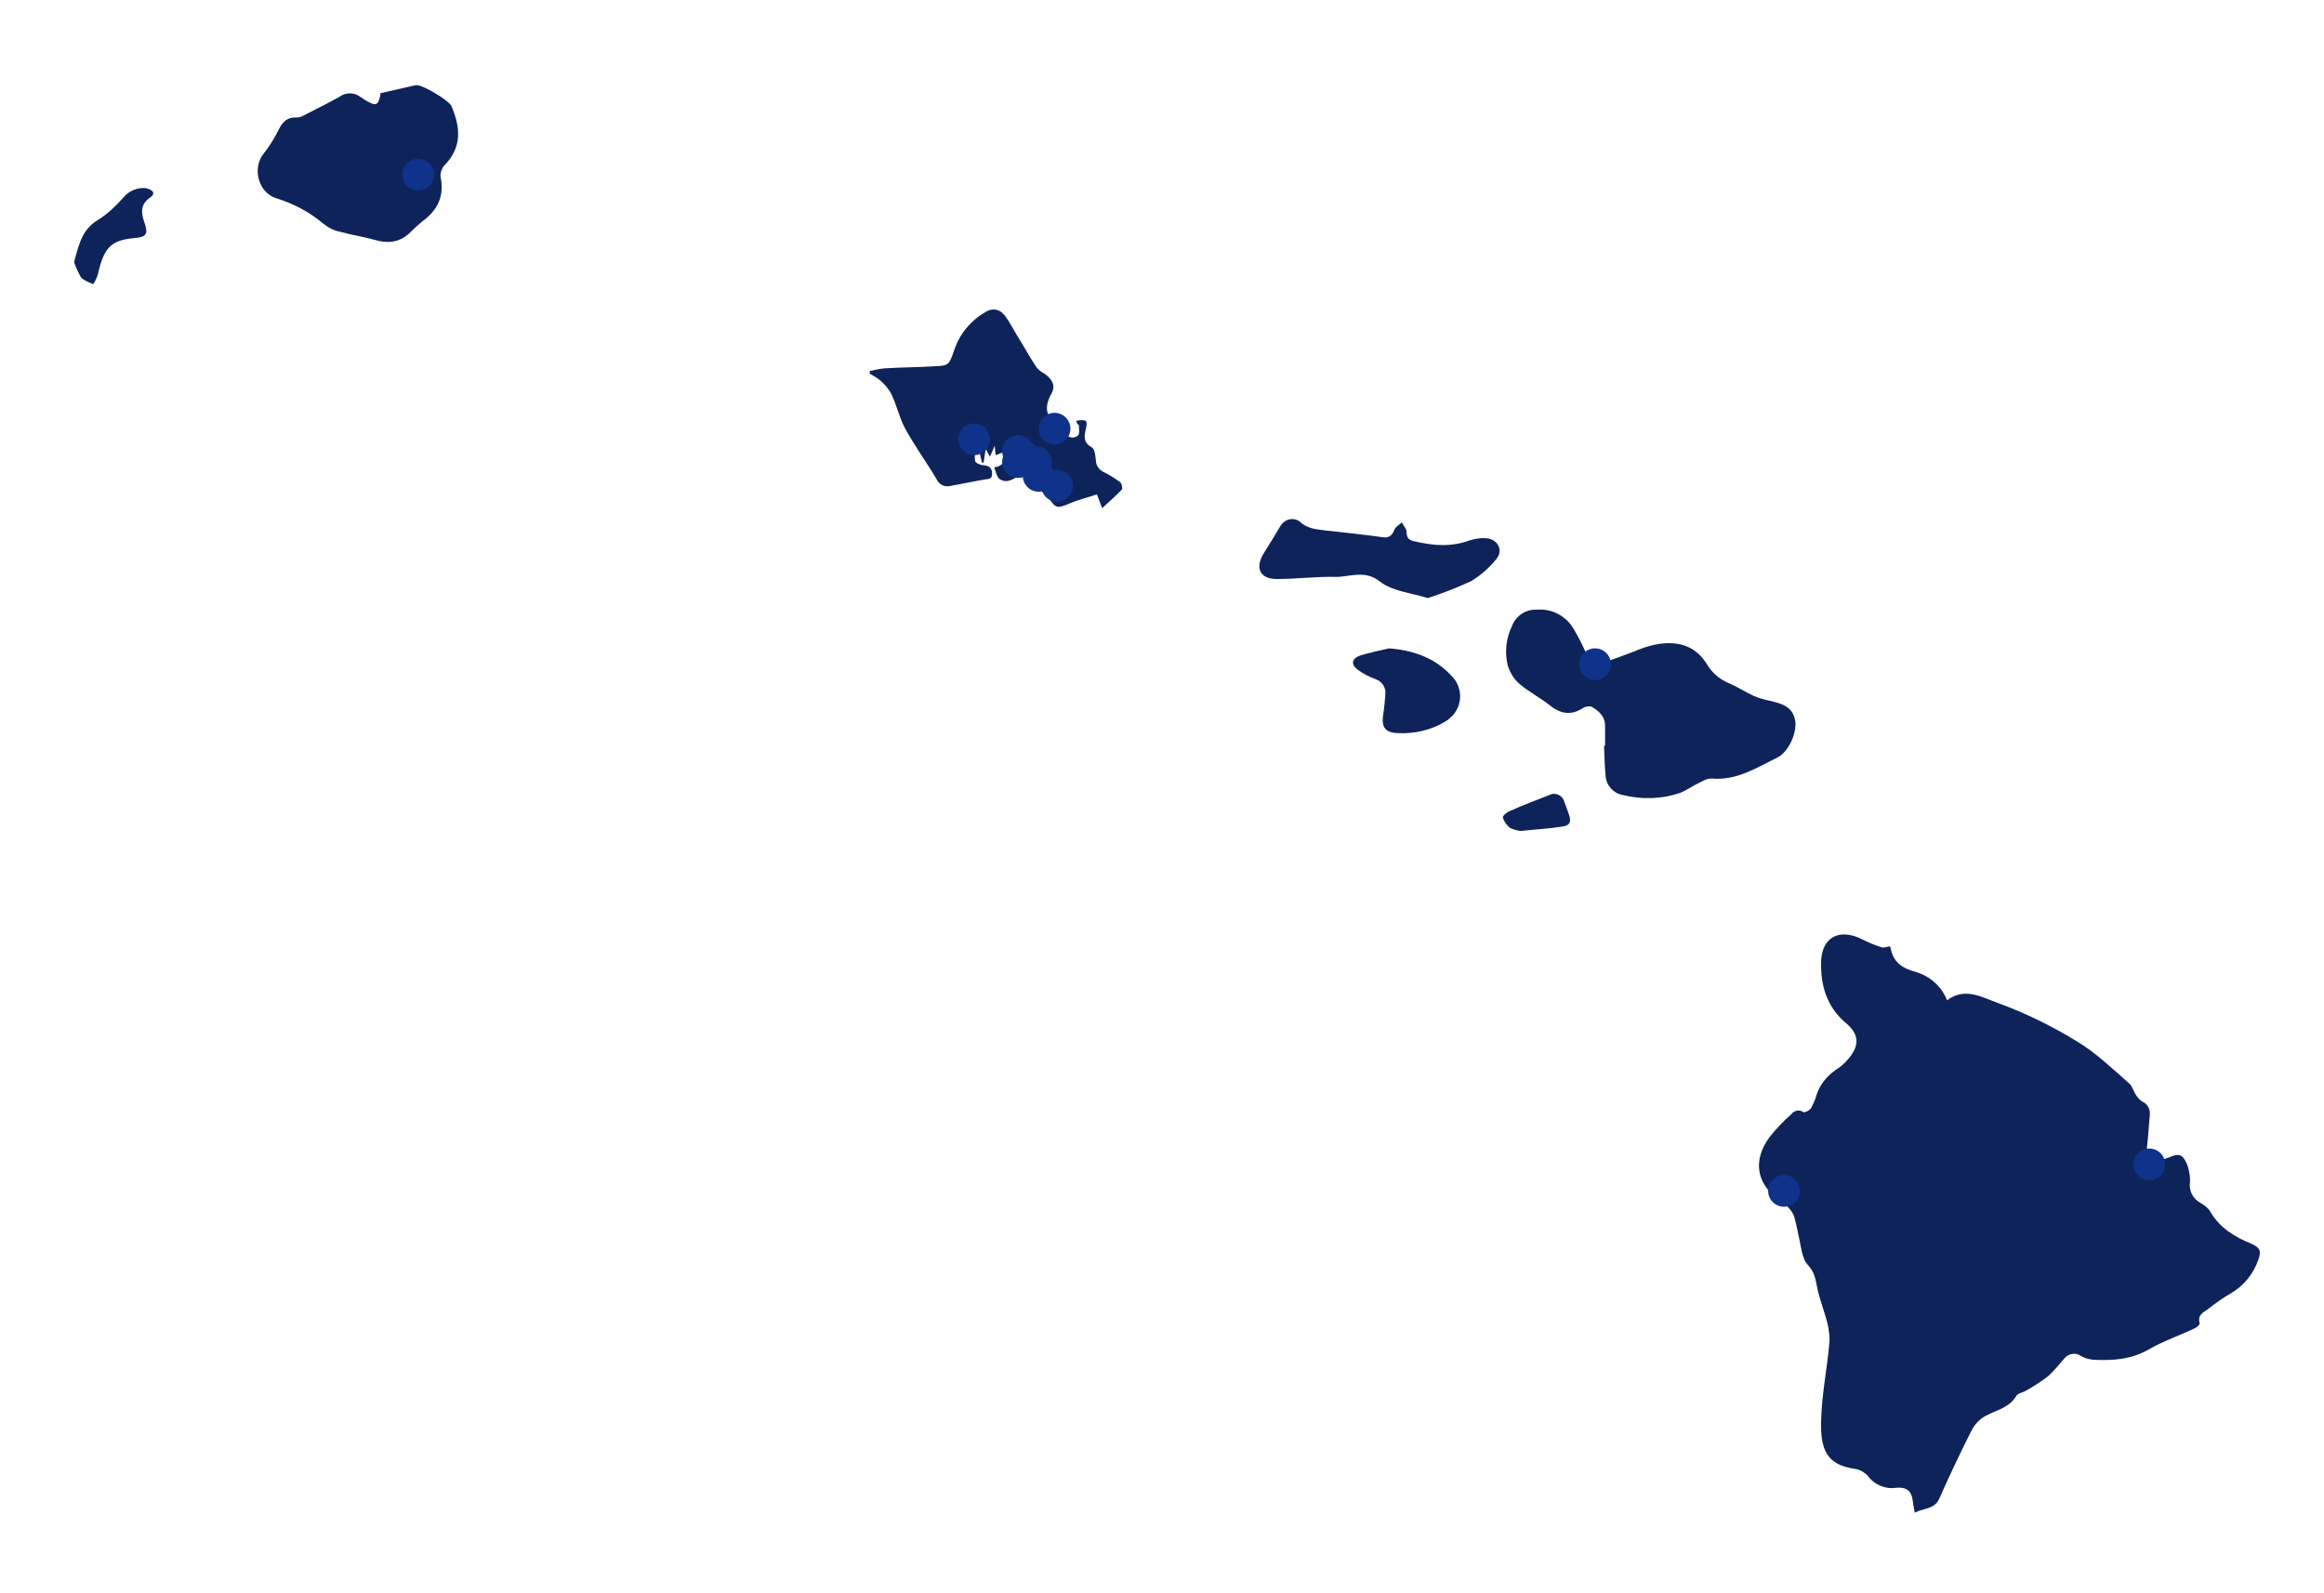
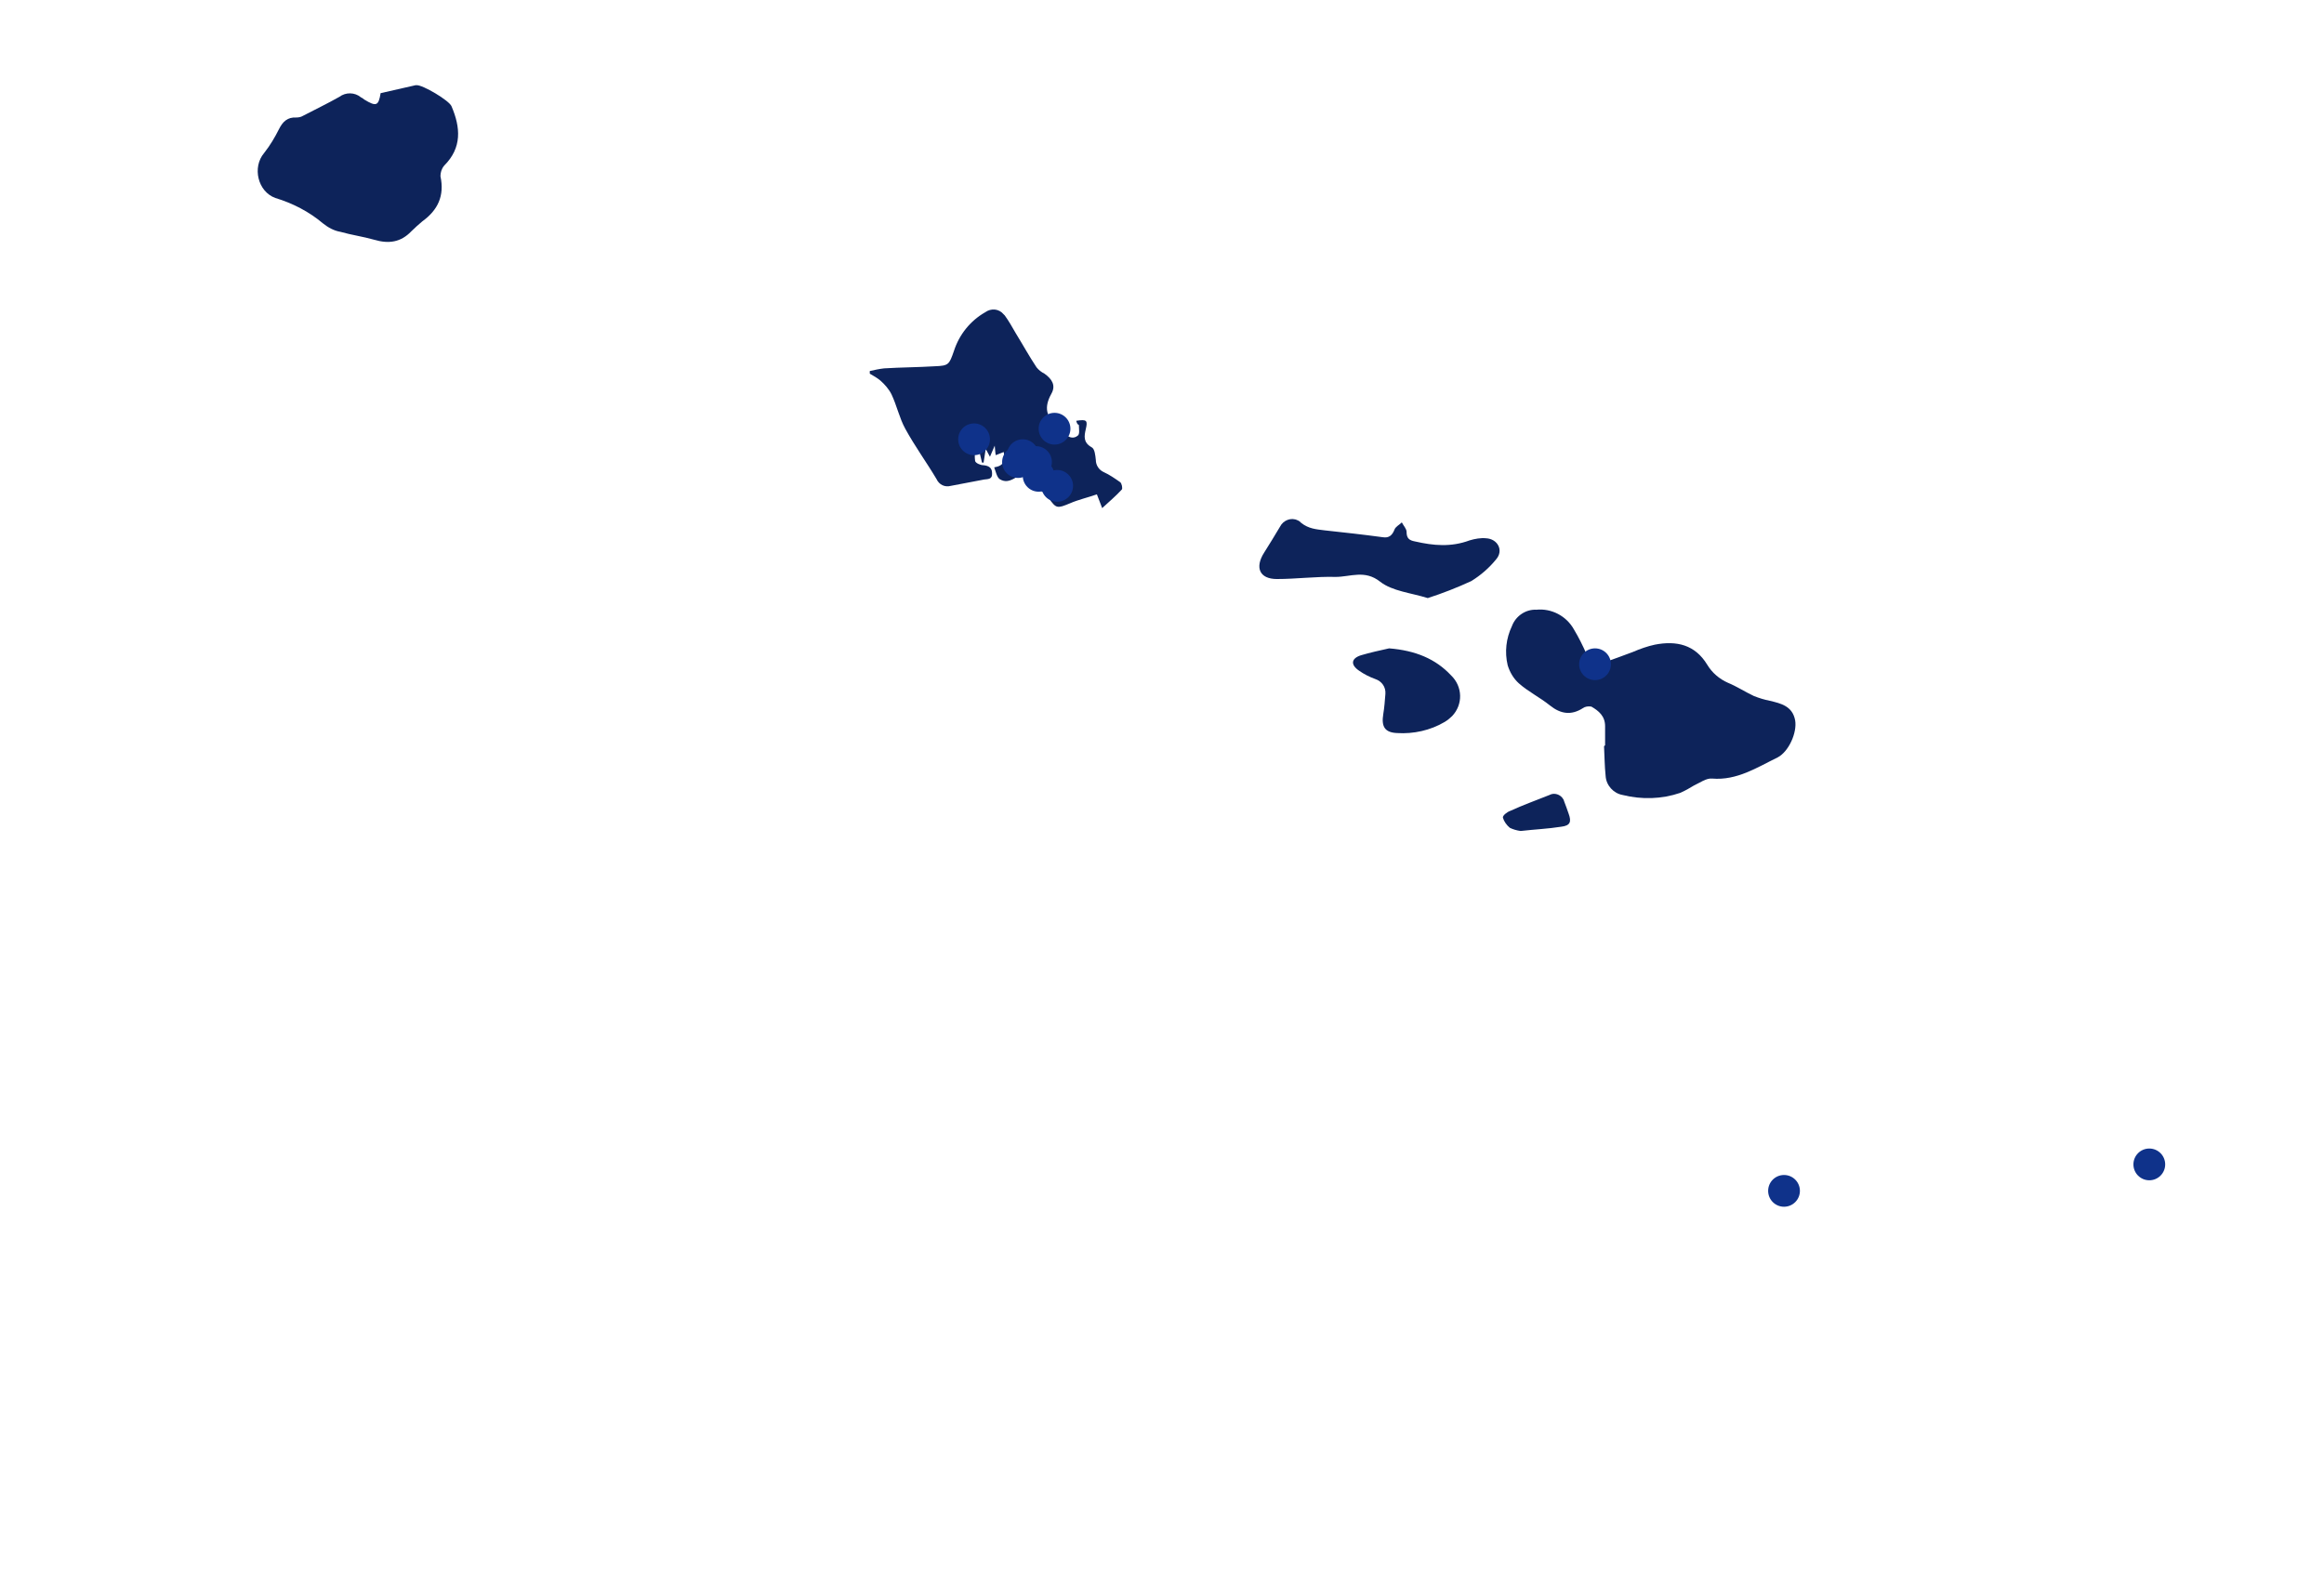
<svg xmlns="http://www.w3.org/2000/svg" id="Hawaii_SVG" data-name="Hawaii SVG" viewBox="0 0 439 301">
  <defs />
  <style>.cls-1{fill:#0d235a;}.cls-2{fill:#0F328A;}</style>
  <title>locationsSketch</title>
-   <path class="cls-1" d="M367.8,189c3.4-2.6,6.7-0.5,9.6,0.5c5.2,1.9,10.3,4.4,15,7.3c3.5,2.1,6.6,5.1,9.8,7.9c0.6,0.5,0.8,1.5,1.3,2.2c0.3,0.5,0.7,0.9,1.1,1.2c1,0.4,1.6,1.4,1.5,2.5c-0.2,2.6-0.4,5.1-0.7,7.7c-0.1,0.9,0.3,1.4,1,1.3c1.1-0.2,2.2-0.5,3.3-0.9c1.8-0.8,2.5-0.7,3.3,1c0.5,1.1,0.7,2.3,0.7,3.5c-0.3,1.7,0.5,3.3,2,4.1c0.7,0.4,1.4,0.9,1.8,1.6c1.8,3.1,4.6,4.8,7.8,6.1c1.6,0.7,1.9,1.4,1.3,3c-0.9,2.6-2.7,4.9-5.1,6.3c-1.6,0.9-3.1,2-4.5,3.1c-0.9,0.6-1.9,1.1-1.5,2.6c0.1,0.2-0.4,0.7-0.8,0.9c-2.9,1.4-5.9,2.4-8.7,4c-3.4,2-7,2.2-10.7,2c-0.8-0.1-1.5-0.3-2.2-0.7c-1-0.7-2.3-0.5-3.1,0.4c0,0,0,0,0,0c-1,1.2-2,2.4-3.1,3.4c-1.3,1-2.7,1.9-4.1,2.7c-0.6,0.4-1.6,0.5-1.9,1c-1.5,2.6-4.5,2.8-6.6,4.3c-0.9,0.7-1.5,1.5-2,2.5c-2.1,4.2-4.1,8.4-6,12.7c-0.9,2-2.9,1.7-4.6,2.6c-0.1-0.6-0.2-1.1-0.3-1.6c-0.2-2.3-0.9-3.3-3.3-3.1c-2,0.3-4.1-0.6-5.3-2.3c-0.7-0.7-1.6-1.2-2.6-1.3c-5.2-0.8-6.3-3.7-6.2-8.9s1.2-10.2,1.6-15.3c0-1.6-0.3-3.2-0.8-4.7c-0.4-1.4-0.9-2.8-1.3-4.3c-0.5-1.8-0.4-3.6-2-5.3c-1.2-1.3-1.3-3.8-1.8-5.7c-0.2-1.2-0.5-2.4-0.8-3.5c-0.4-1-1.1-1.8-2-2.5c-5-3.1-6.1-7.8-2.6-12.5c1.2-1.5,2.6-3,4.1-4.3c0.5-0.7,1.5-0.9,2.2-0.4c0.3,0.2,1.2-0.3,1.5-0.7c0.4-0.8,0.8-1.6,1-2.4c0.6-2,1.9-3.6,3.6-4.8c0.9-0.6,1.8-1.3,2.5-2.2c2.1-2.5,2-4.6-0.5-6.7c-3.6-3-4.8-7.1-4.7-11.5c0.1-4.8,3.5-6.5,7.8-4.3c1.2,0.6,2.4,1.1,3.7,1.5c0.4,0.1,0.9-0.1,1.4-0.2c0.1,0.1,0.2,0.1,0.2,0.2c0.5,2.8,2.2,4,5,4.7C364.6,184.5,366.8,186.4,367.8,189z" />
  <path class="cls-1" d="M303.2,140.8c0-1.2,0-2.4,0-3.6c0-1.9-1.2-2.9-2.6-3.7c-0.6-0.1-1.2,0-1.6,0.3c-2.2,1.4-4.2,1.1-6.2-0.5s-4.1-2.6-5.9-4.2c-1-0.9-1.7-2.1-2.1-3.4c-0.6-2.5-0.3-5.1,0.8-7.4c0.7-1.9,2.6-3.2,4.6-3.1c2.9-0.3,5.7,1.2,7.1,3.7c0.9,1.5,1.7,3.1,2.4,4.7c0.3,1.3,1.6,2,2.8,1.7c0.1,0,0.2-0.1,0.3-0.1c1.9-0.6,3.7-1.3,5.6-2c1.4-0.6,2.8-1.1,4.2-1.4c4.1-0.8,7.6,0,9.9,3.8c0.9,1.5,2.3,2.7,3.9,3.4c1.7,0.7,3.2,1.7,4.9,2.5c1,0.4,2,0.7,3,0.9c2.1,0.5,4.3,1,4.8,3.7c0.4,2.3-1.2,5.9-3.3,7c-3.9,1.9-7.7,4.4-12.4,4c-1.1-0.1-2.3,0.8-3.4,1.3c-0.8,0.5-1.7,1-2.6,1.4c-3.5,1.2-7.3,1.3-10.9,0.4c-1.7-0.3-3.1-1.8-3.2-3.6c-0.2-1.9-0.2-3.7-0.3-5.6L303.2,140.8z" />
  <path class="cls-1" d="M203.3,79.5c2-0.3,2.2-0.1,1.8,1.6c-0.3,1.3-0.5,2.5,1.1,3.4c0.6,0.3,0.7,1.5,0.8,2.4c0,1,0.6,1.9,1.5,2.3c1.1,0.5,2.1,1.2,3.1,1.9c0.3,0.2,0.5,1.2,0.3,1.4c-1.1,1.2-2.4,2.3-3.7,3.5l-1-2.6c-1.7,0.6-3.5,1-5.1,1.7c-2.4,1-2.6,1-4-1c-0.3-0.4-0.6-0.8-1-1.1c-1.5-0.8-3.3-1.5-2.9-3.8c-2,0.3-3.4,2.6-5.4,1.3c-0.5-0.4-0.7-1.4-1-2.2c1.9-0.3,2.1-1.3,1.8-2.9l-1.5,0.6c-0.1-0.4-0.1-0.9-0.2-1.8l-0.9,2.1l-0.8-1.5l-0.4,2.6h-0.3c-0.2-0.8-0.4-1.6-0.6-2.5h-0.6c-0.2,0.7-0.2,1.5-0.1,2.2c0.1,0.4,1,0.8,1.6,0.8c1,0.1,1.6,0.5,1.6,1.5c0.1,1.2-0.8,1.1-1.5,1.2c-2.1,0.4-4.2,0.8-6.3,1.2c-1.1,0.3-2.2-0.2-2.7-1.3c-1.9-3.2-4.1-6.2-5.9-9.5c-1.1-2-1.6-4.4-2.6-6.5c-0.5-1-1.3-1.9-2.1-2.6c-0.6-0.5-1.3-0.9-2-1.3v-0.5c0.9-0.2,1.8-0.4,2.7-0.5c3.2-0.2,6.4-0.2,9.6-0.4c2.6-0.1,2.7-0.3,3.6-2.9c1-3.1,3.1-5.7,5.9-7.3c1.1-0.8,2.6-0.7,3.5,0.4c0.1,0.1,0.1,0.1,0.2,0.2c0.8,1.1,1.4,2.2,2.1,3.4c1.3,2.1,2.5,4.3,3.9,6.4c0.4,0.5,0.9,0.9,1.5,1.2c1.4,1,2.2,2.2,1.3,3.8c-1.4,2.5-1.1,4.5,1.4,6.1c0.5,0.4,0.9,0.8,1.2,1.3c0.4,0.8,1.4,1.1,2.1,0.7c0.1-0.1,0.2-0.1,0.3-0.2c0.4-0.3,0.2-1.3,0.2-2C203.4,80.1,203.4,79.8,203.3,79.5z" />
  <path class="cls-1" d="M71.9,17.6l6.6-1.5h0.2c1.1-0.1,6.2,2.9,6.6,4c1.7,4,2,7.8-1.4,11.2c-0.5,0.6-0.7,1.3-0.7,2c0.8,3.7-0.5,6.4-3.4,8.5c-0.7,0.6-1.4,1.2-2.1,1.9c-2,2.1-4.3,2.4-7,1.6c-2.1-0.6-4.3-0.9-6.4-1.5C63.1,43.6,62,43,61,42.2c-2.6-2.2-5.7-3.8-9-4.8c-3.3-1.2-4.4-5.8-2.1-8.5c1.1-1.4,2-2.9,2.8-4.5c0.7-1.4,1.6-2.3,3.3-2.2c0.4,0,0.9-0.1,1.2-0.3c2.3-1.2,4.6-2.3,6.9-3.6c1.2-0.9,2.9-0.9,4.1,0.1c0.2,0.1,0.4,0.2,0.6,0.4C71.1,20.2,71.5,20,71.9,17.6z" />
  <path class="cls-1" d="M269.7,113c-3.2-1-6.7-1.3-9-3.1c-2.9-2.3-5.6-0.9-8.4-0.9c-3.7-0.1-7.4,0.4-11.1,0.4c-3.3,0-4.2-2.2-2.4-5c1-1.6,2-3.2,3-4.9c0.6-1.2,2.1-1.8,3.3-1.2c0.3,0.1,0.5,0.3,0.7,0.5c1.4,1.1,2.8,1.2,4.4,1.4c3.7,0.4,7.3,0.8,11,1.3c1.2,0.2,1.8-0.4,2.2-1.4c0.2-0.6,0.9-0.9,1.4-1.4c0.3,0.6,0.9,1.2,0.9,1.8c0,1.2,0.5,1.6,1.6,1.8c3.5,0.8,6.8,1.1,10.3-0.2c1-0.3,2.1-0.5,3.1-0.4c2.2,0.1,3.4,2.3,1.9,4c-1.3,1.6-2.9,3-4.7,4.1C275.3,111,272.5,112.1,269.7,113z" />
  <path class="cls-1" d="M262.4,122.5c5,0.4,8.8,2,11.7,5.1c2.2,2.1,2.3,5.5,0.2,7.7c-0.4,0.4-0.9,0.8-1.4,1.1c-2.7,1.6-5.9,2.3-9,2.1c-2.3-0.1-3-1.2-2.6-3.6c0.2-1.2,0.3-2.5,0.4-3.8c0.1-1.3-0.7-2.4-1.9-2.8c-1.1-0.4-2.1-0.9-3.1-1.6c-1.6-1.1-1.5-2.3,0.4-2.9C258.8,123.3,260.6,122.9,262.4,122.5z" />
-   <path class="cls-1" d="M14,49.5c0.9-3.3,1.5-6.2,4.6-8c1.9-1.2,3.5-2.8,5-4.5c1.1-1.2,3.3-1.9,4.7-1.2c0.9,0.4,0.8,1,0.1,1.5c-1.8,1.2-1.8,2.7-1.2,4.5c0.9,2.5,0.5,3-2,3.2c-4.2,0.4-5.6,1.8-6.7,6.8c-0.2,0.7-0.5,1.3-0.9,1.9c-0.8-0.4-1.8-0.7-2.3-1.3C14.8,51.5,14.3,50.5,14,49.5z" />
  <path class="cls-1" d="M287.2,157c-0.7-0.1-1.4-0.3-2-0.6c-0.6-0.5-1.1-1.2-1.3-1.9c-0.1-0.4,0.8-1.1,1.4-1.3c2.4-1.1,4.9-2,7.4-3c0.9-0.5,2.1-0.1,2.6,0.8c0.1,0.1,0.1,0.3,0.2,0.5c0.3,0.7,0.5,1.4,0.8,2.2c0.6,1.6,0.3,2.3-1.4,2.5c-2.5,0.4-5,0.5-7.6,0.8L287.2,157z" />
  <circle class="cls-2" cx="184" cy="83" r="3" />
  <circle class="cls-2" cx="196.2" cy="89.9" r="3" />
  <circle class="cls-2" cx="199.7" cy="91.8" r="3" />
  <circle class="cls-2" cx="199.2" cy="81" r="3" />
  <circle class="cls-2" cx="301.3" cy="125.5" r="3" />
-   <circle class="cls-2" cx="79" cy="33" r="3" />
  <circle class="cls-2" cx="193.2" cy="86" r="3" />
-   <circle class="cls-2" cx="192.3" cy="85.2" r="3" />
  <circle class="cls-2" cx="195.7" cy="87.3" r="3" />
  <circle class="cls-2" cx="192.3" cy="87.3" r="3" />
  <circle class="cls-2" cx="406" cy="220" r="3" />
  <circle class="cls-2" cx="337" cy="225" r="3" />
</svg>